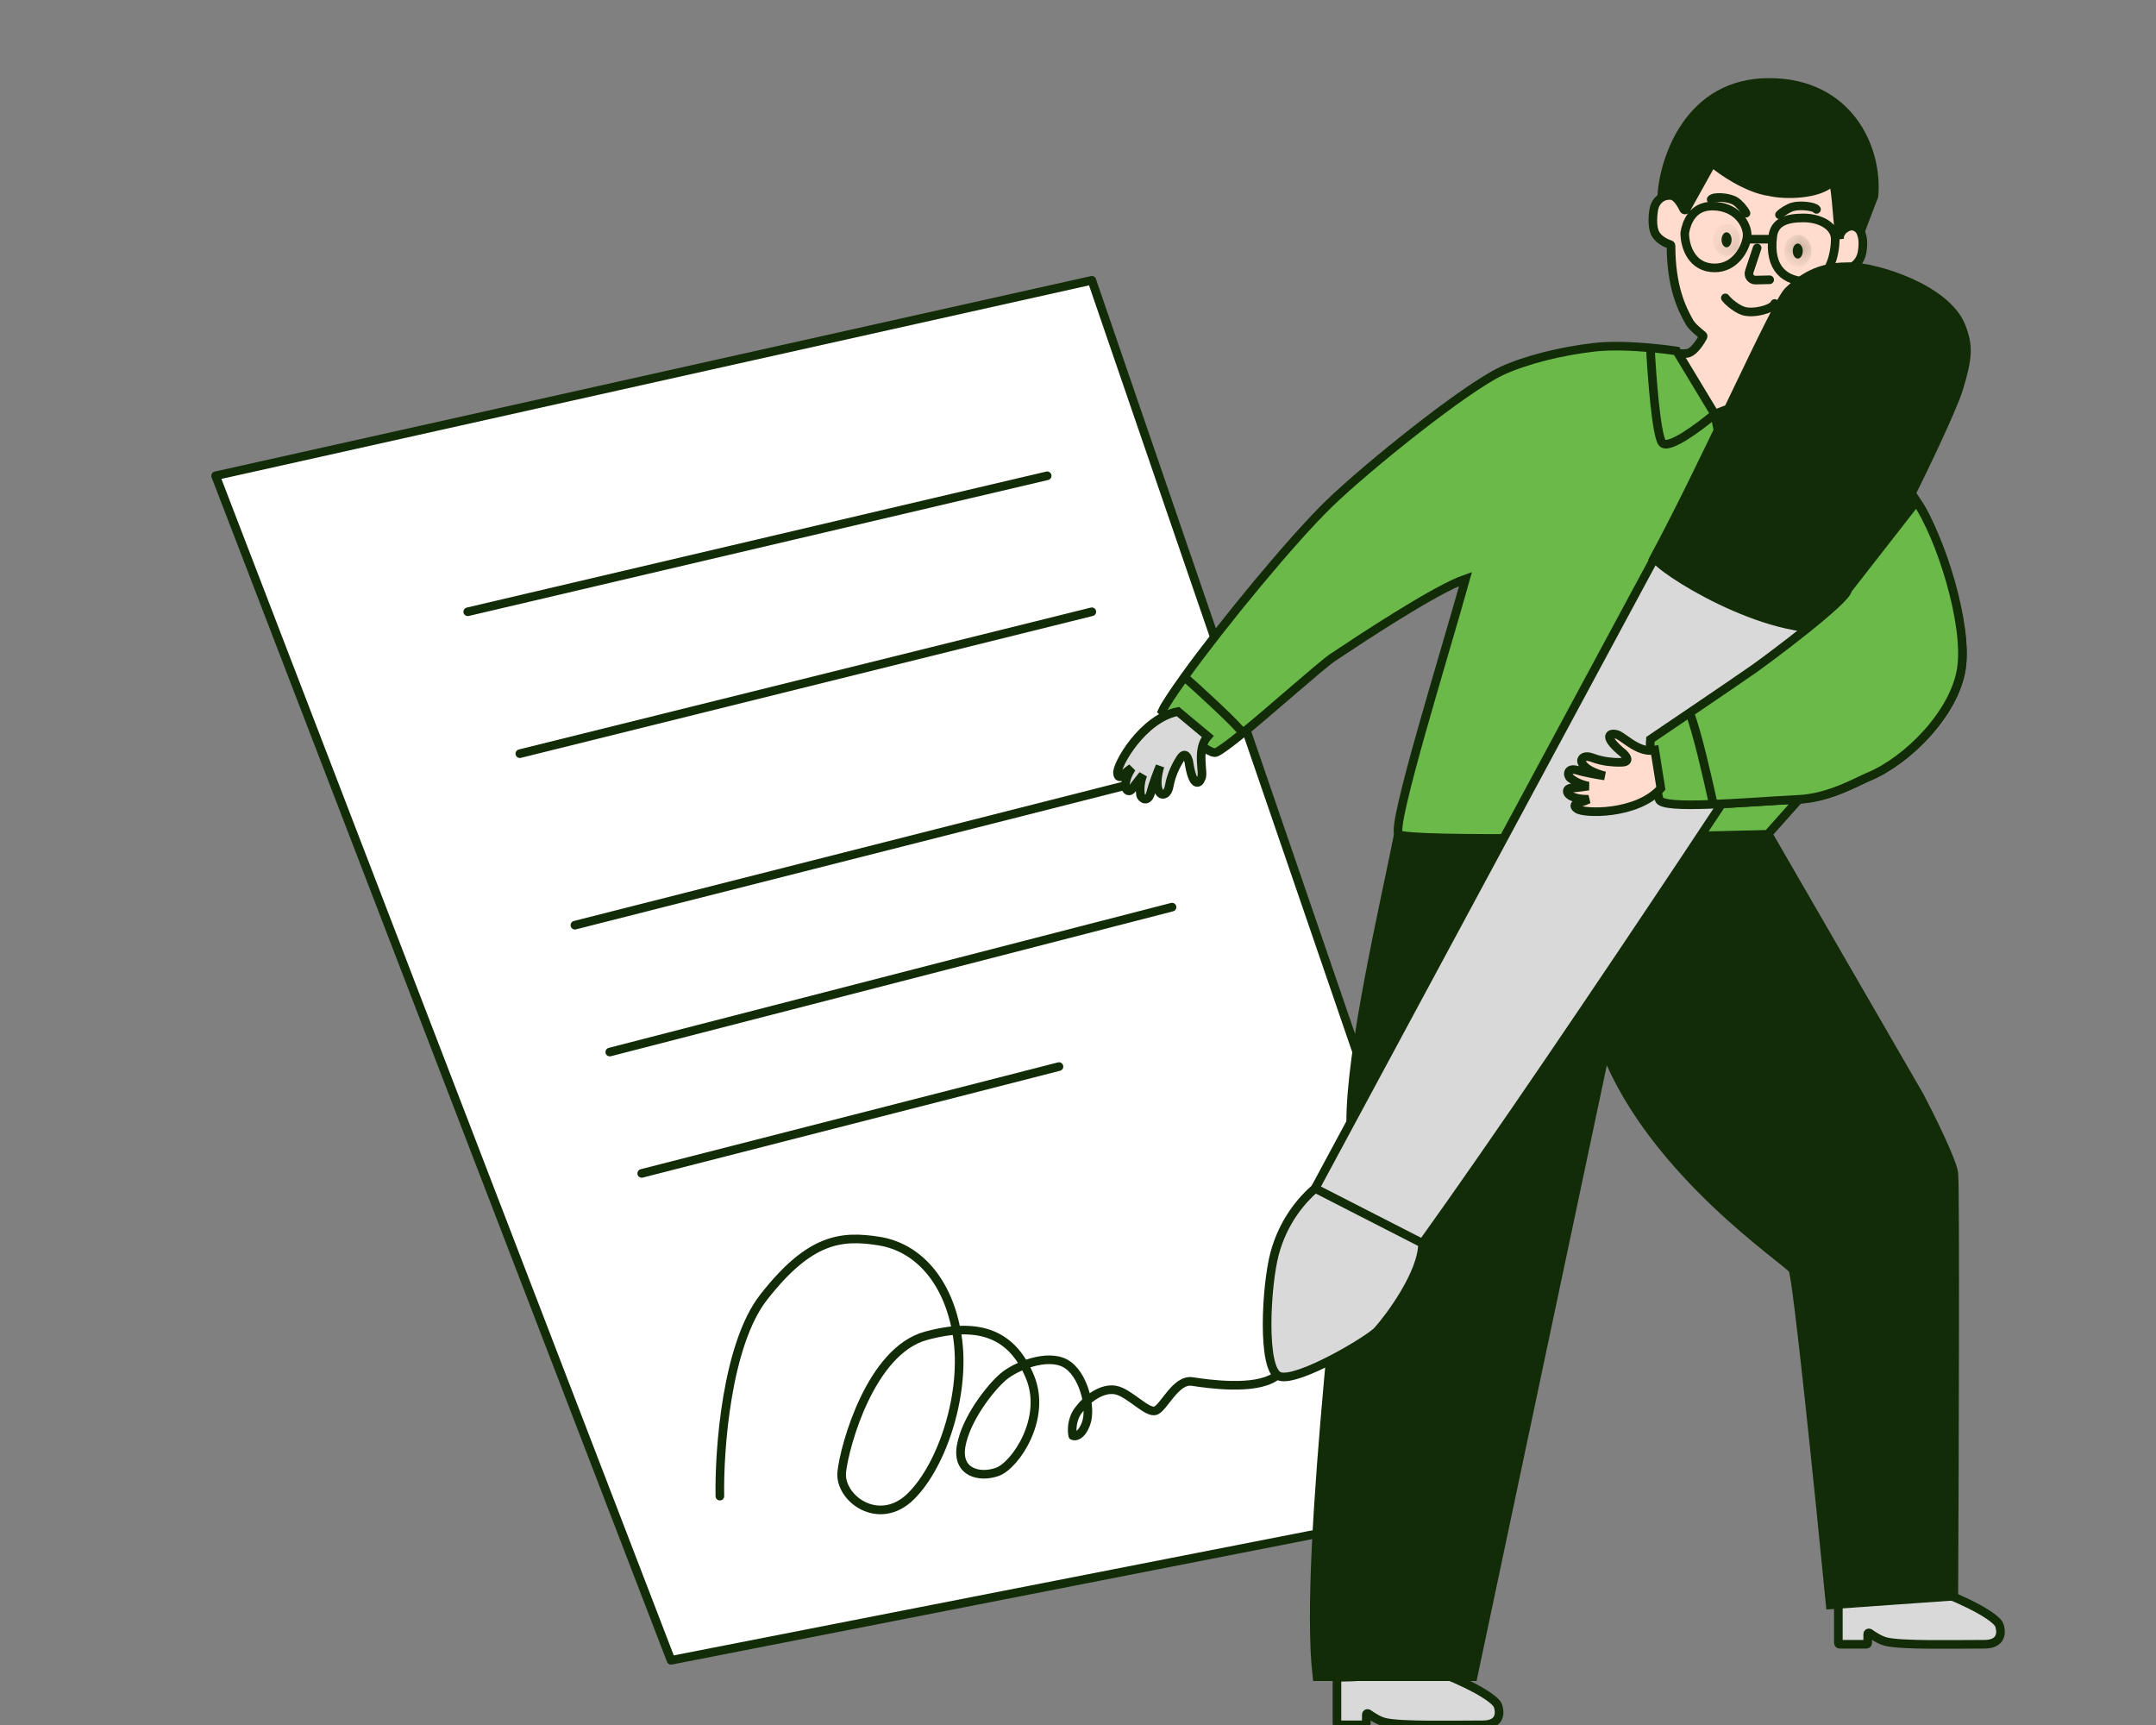
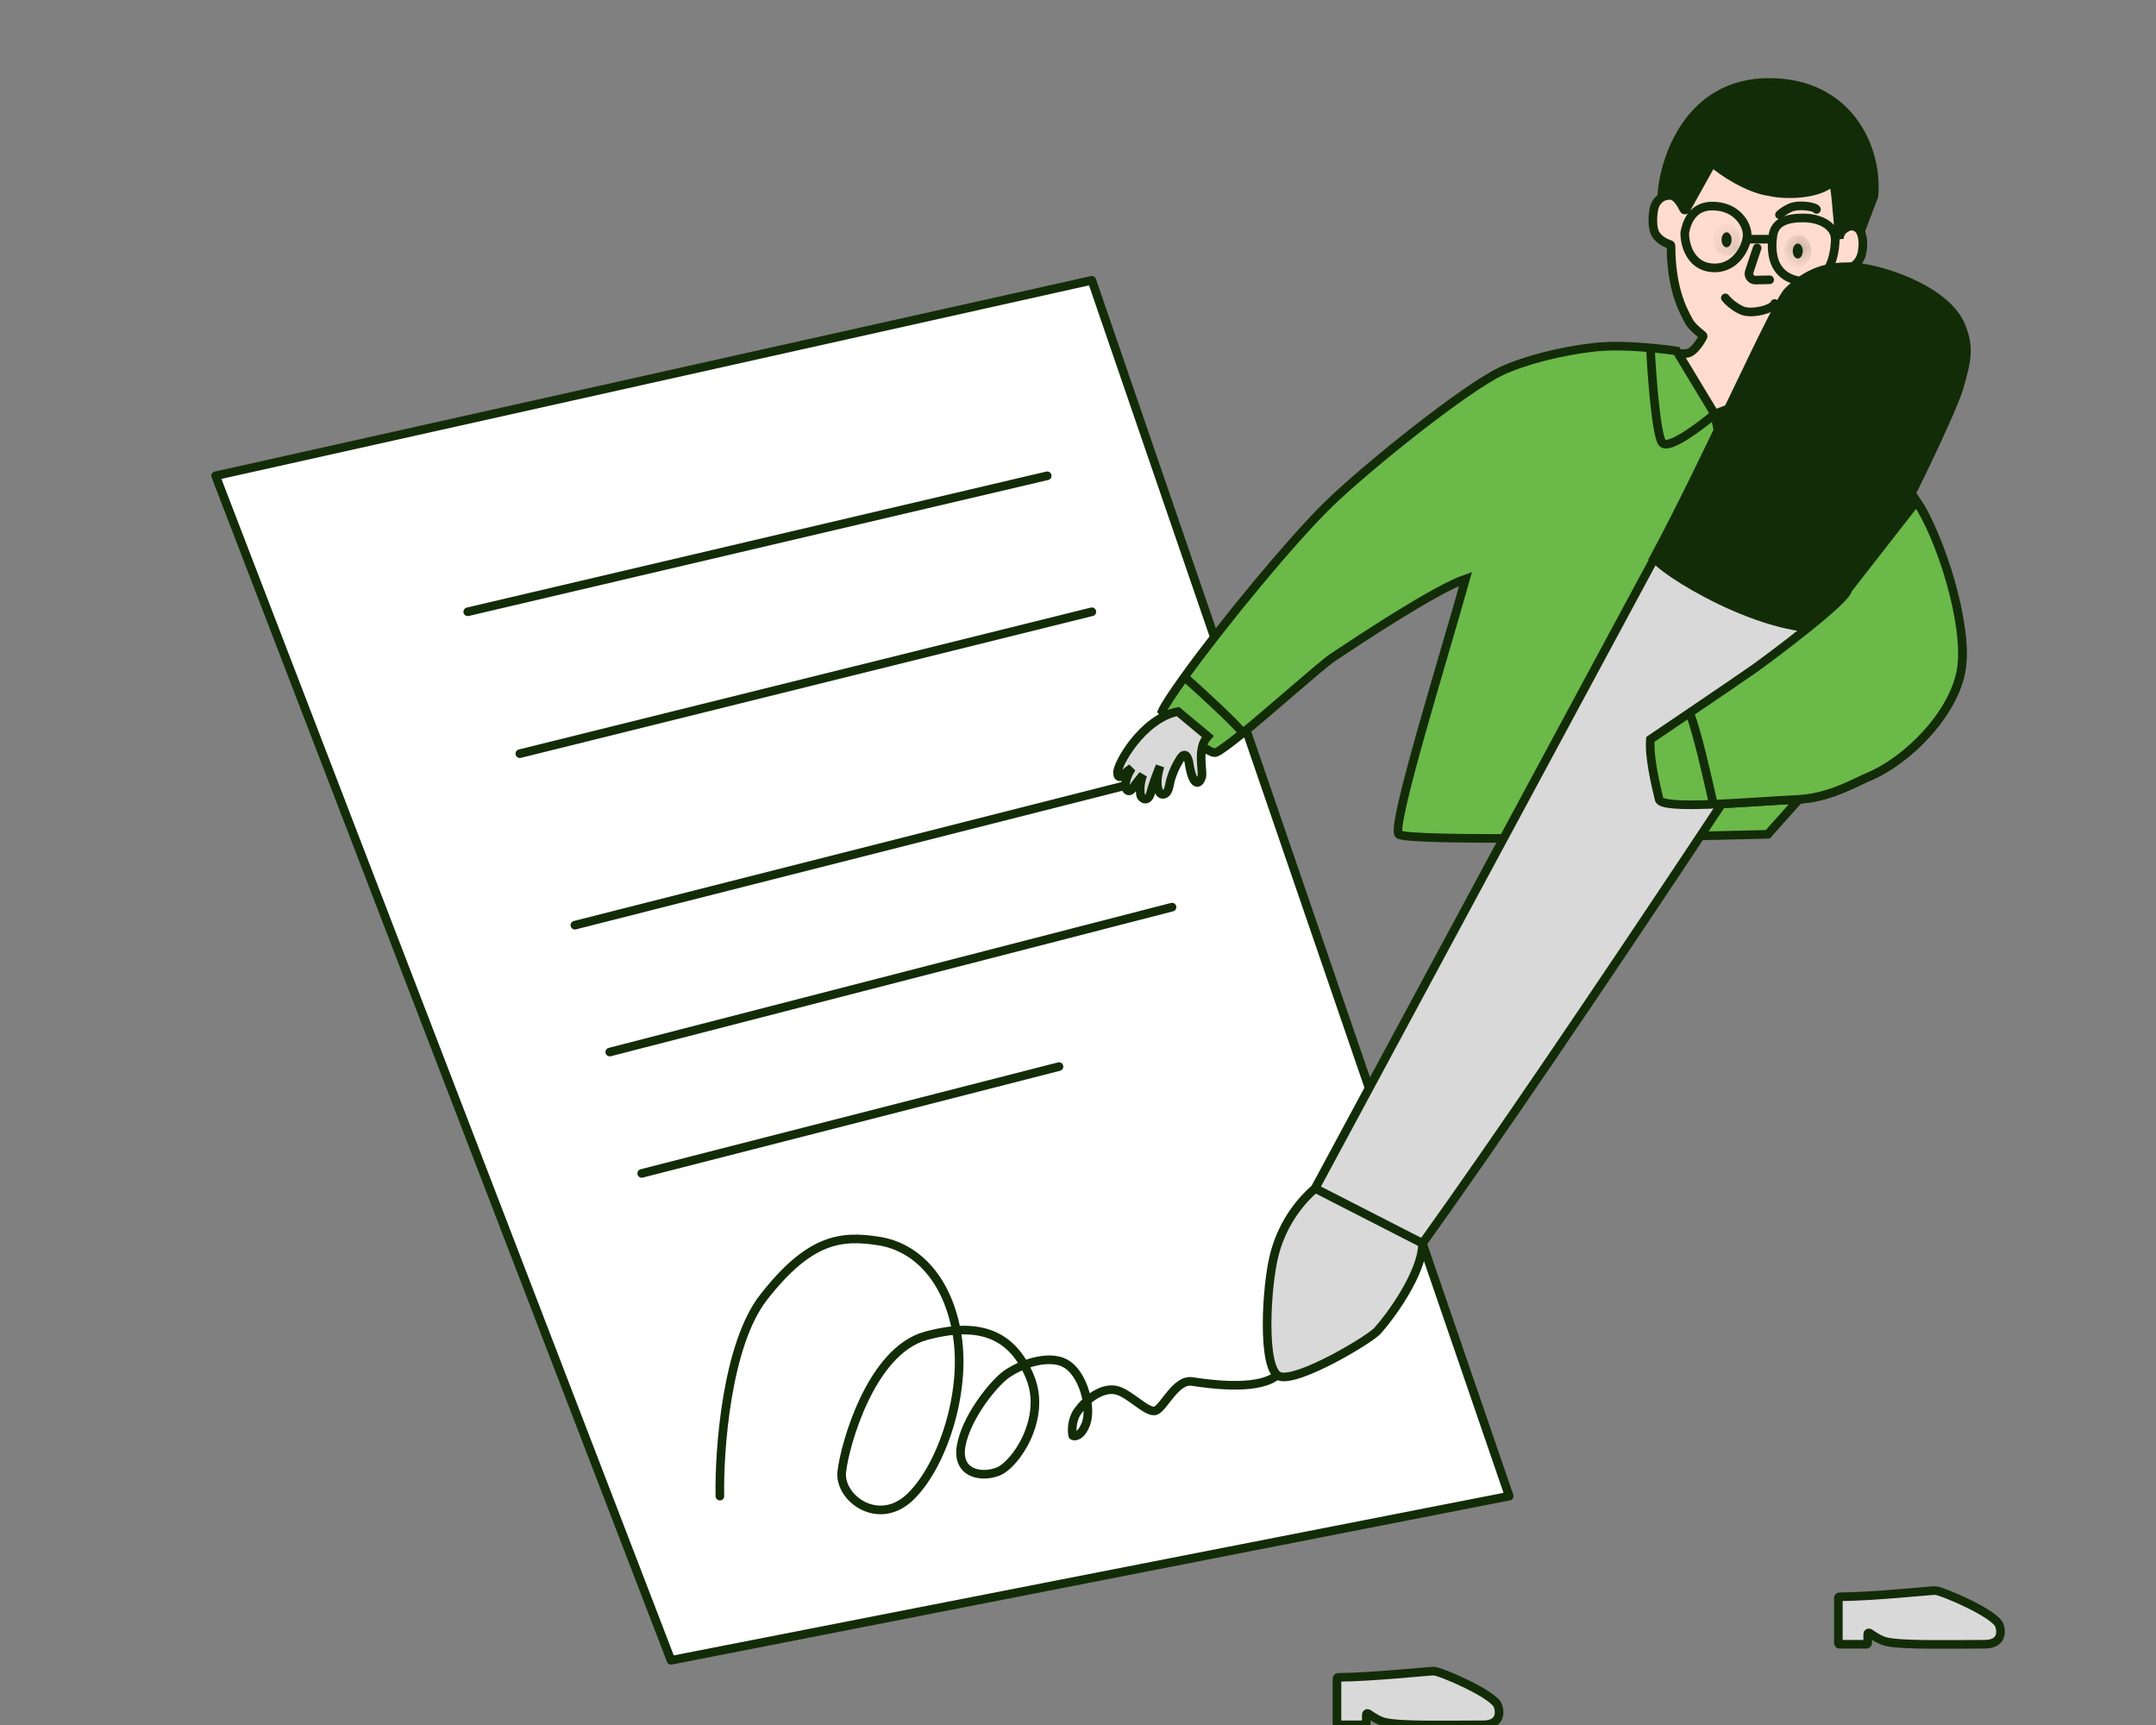
<svg xmlns="http://www.w3.org/2000/svg" width="100" height="80" viewBox="0 0 100 80" fill="none">
  <rect x="0" y="0" width="100" height="80" fill="#808080" stroke="none" />
  <g clip-path="url(#clip0_1592_7910)">
    <path d="M31.124 77L10 22.066L50.642 13L70 69.386L31.124 77Z" fill="white" />
    <path d="M48.571 22.066L21.695 28.372M24.111 34.953L50.642 28.372M26.664 42.907L52.606 36.326M28.283 48.791L54.362 42.07M29.764 54.419L49.118 49.465M33.389 69.386C33.351 67.227 33.704 62.358 35.418 60.163C37.561 57.419 39.02 57.279 40.775 57.558C42.53 57.837 43.989 59.349 44.4 61.953C44.81 64.558 43.739 67.913 42.257 69.386C40.775 70.861 38.906 69.488 39.043 68.256C39.179 67.023 40.388 62.651 42.941 61.953C45.494 61.256 46.976 61.93 47.774 63.861C48.571 65.791 47.09 67.954 46.269 68.256C45.448 68.558 44.354 68.302 44.582 67.046C44.81 65.791 45.927 64.372 46.52 63.861C47.112 63.349 48.571 62.767 49.415 63.233C50.258 63.698 50.646 65.302 50.372 66.023C50.154 66.6 49.871 66.636 49.757 66.581C49.709 66.372 49.693 65.847 50.008 65.419C50.4 64.884 51.102 64.349 51.74 64.465C52.378 64.581 53.222 65.581 53.609 65.419C53.997 65.256 54.544 63.953 55.296 64.07C56.049 64.186 58.169 64.488 59.126 63.861M10 22.066L31.124 77L70 69.386L50.642 13L10 22.066Z" stroke="#132C08" stroke-width="0.4" stroke-linecap="round" stroke-linejoin="round" />
    <path d="M82.052 3.823C78.345 3.823 77.186 7.337 77.071 9.094C77.177 9.045 77.453 8.978 77.708 9.094C77.963 9.21 78.123 9.586 78.171 9.76L79.416 7.617C80.015 7.993 81.421 8.787 82.255 8.949C83.297 9.152 84.456 8.891 85.035 8.37C85.15 8.266 85.286 10.252 85.325 11.15C85.373 10.909 85.556 10.721 85.904 10.745C86.483 10.783 86 11.222 86 11.5L86.917 9.094C87.12 6.893 85.759 3.823 82.052 3.823Z" fill="#132C08" stroke="#132C08" stroke-width="0.4" stroke-linecap="round" />
    <path d="M76.723 16.231C77.187 16.328 78.078 16.474 78.345 16.363C78.606 16.254 78.871 15.847 78.99 15.622C79.003 15.598 78.996 15.569 78.976 15.552C78.794 15.403 78.48 15.159 78.345 14.915C77.994 14.284 77.513 13.309 77.505 11.399C77.505 11.372 77.487 11.348 77.462 11.341C77.291 11.288 76.98 11.144 76.81 10.889C76.578 10.542 76.676 9.833 76.723 9.644C76.81 9.297 77.1 9.036 77.505 9.065C77.745 9.082 77.974 9.444 78.094 9.704C78.114 9.749 78.178 9.753 78.202 9.71L79.376 7.602C79.396 7.567 79.445 7.561 79.474 7.588C79.805 7.893 81.056 8.756 82.081 8.891C82.805 9.065 84.369 9.036 84.977 8.428C85.12 8.284 85.207 9.967 85.321 11.059C85.314 10.931 85.375 10.69 85.672 10.542C85.996 10.38 86.213 10.61 86.28 10.716C86.415 11.005 86.436 11.266 86.367 11.7C86.308 12.073 86.02 12.425 85.672 12.425C85.527 12.425 85.528 13.004 85.498 13.38C85.46 13.863 85.255 14.498 84.977 14.915C84.641 15.418 83.712 16.354 83.492 16.522C83.479 16.532 83.469 16.546 83.468 16.563C83.4 17.171 84.007 17.804 84.37 18.087C84.399 18.11 84.401 18.153 84.374 18.178L82.292 20.062C82.287 20.067 82.28 20.071 82.273 20.074C81.08 20.488 78.475 20.993 77.505 19.723C76.56 18.485 76.54 16.948 76.654 16.276C76.66 16.244 76.691 16.224 76.723 16.231Z" fill="#FFDCCD" />
    <path d="M81.016 11.092C81.031 11.017 81.038 10.948 81.038 10.889C81.038 10.426 80.575 9.557 79.416 9.557C78.493 9.557 78.221 10.334 78.143 10.798C78.142 10.801 78.142 10.804 78.142 10.807C78.144 11.473 78.492 12.425 79.532 12.425C80.442 12.425 80.911 11.608 81.016 11.092ZM81.016 11.092H82.168M78.345 16.363C78.078 16.474 77.187 16.328 76.723 16.231C76.691 16.224 76.66 16.244 76.654 16.276C76.54 16.948 76.56 18.485 77.505 19.723C78.475 20.993 81.08 20.488 82.273 20.074C82.28 20.071 82.287 20.067 82.292 20.062L84.374 18.178C84.401 18.153 84.399 18.11 84.37 18.087C84.007 17.804 83.4 17.171 83.468 16.563C83.469 16.546 83.479 16.532 83.492 16.522C83.712 16.354 84.641 15.418 84.977 14.915C85.255 14.498 85.46 13.863 85.498 13.38C85.528 13.004 85.527 12.425 85.672 12.425C86.02 12.425 86.308 12.073 86.367 11.7C86.436 11.266 86.415 11.005 86.28 10.716C86.213 10.61 85.996 10.38 85.672 10.542C85.348 10.704 85.305 10.976 85.325 11.092C85.209 10.001 85.122 8.283 84.977 8.428C84.369 9.036 82.805 9.065 82.081 8.891C81.056 8.756 79.805 7.893 79.474 7.588C79.445 7.561 79.396 7.567 79.376 7.602L78.202 9.71C78.178 9.753 78.114 9.749 78.094 9.704C77.974 9.444 77.745 9.082 77.505 9.065C77.1 9.036 76.81 9.297 76.723 9.644C76.676 9.833 76.578 10.542 76.81 10.889C76.98 11.144 77.291 11.288 77.462 11.341C77.487 11.348 77.505 11.372 77.505 11.399C77.513 13.309 77.994 14.284 78.345 14.915C78.48 15.159 78.794 15.403 78.976 15.552C78.996 15.569 79.003 15.598 78.99 15.622C78.871 15.847 78.606 16.254 78.345 16.363ZM82.226 10.947C82.312 10.281 82.892 10.107 83.645 10.107C84.427 10.107 85.122 10.484 85.122 11.092C85.122 11.758 84.861 13.062 83.876 13.062C82.803 13.062 82.027 12.472 82.226 10.947Z" stroke="#132C08" stroke-width="0.4" />
    <path d="M81.5 11.5L81.135 12.595C81.069 12.792 81.219 12.995 81.427 12.99L82.081 12.975" stroke="#132C08" stroke-width="0.4" stroke-linecap="round" />
    <path d="M80.025 13.815C80.189 14.037 80.596 14.339 80.865 14.423C81.328 14.567 82.226 14.336 82.313 14.075" stroke="#132C08" stroke-width="0.4" stroke-linecap="round" />
-     <path d="M80.984 9.887C80.905 9.712 80.664 9.435 80.484 9.326C80.174 9.138 79.479 9.101 79.369 9.249" stroke="#132C08" stroke-width="0.4" stroke-linecap="round" />
    <path d="M82.537 9.96C82.653 9.832 82.95 9.65 83.15 9.592C83.494 9.492 84.179 9.575 84.253 9.711" stroke="#132C08" stroke-width="0.4" stroke-linecap="round" />
    <mask id="path-10-inside-1_1592_7910" fill="white">
      <ellipse cx="80.082" cy="11.121" rx="0.232" ry="0.348" />
    </mask>
    <ellipse cx="80.082" cy="11.121" rx="0.232" ry="0.348" fill="#132C08" />
    <path d="M79.914 11.121C79.914 11.149 79.906 11.156 79.913 11.145C79.919 11.136 79.971 11.069 80.082 11.069V11.869C80.322 11.869 80.49 11.723 80.579 11.589C80.671 11.452 80.714 11.285 80.714 11.121H79.914ZM80.082 11.069C80.194 11.069 80.246 11.136 80.251 11.145C80.259 11.156 80.251 11.149 80.251 11.121H79.451C79.451 11.285 79.494 11.452 79.586 11.589C79.675 11.723 79.843 11.869 80.082 11.869V11.069ZM80.251 11.121C80.251 11.093 80.259 11.086 80.251 11.097C80.246 11.106 80.194 11.174 80.082 11.174V10.374C79.843 10.374 79.675 10.519 79.586 10.654C79.494 10.791 79.451 10.957 79.451 11.121H80.251ZM80.082 11.174C79.971 11.174 79.919 11.106 79.913 11.097C79.906 11.086 79.914 11.093 79.914 11.121H80.714C80.714 10.957 80.671 10.791 80.579 10.654C80.49 10.519 80.322 10.374 80.082 10.374V11.174Z" fill="#132C08" mask="url(#path-10-inside-1_1592_7910)" />
    <mask id="path-12-inside-2_1592_7910" fill="white">
      <ellipse cx="83.384" cy="11.643" rx="0.232" ry="0.348" />
    </mask>
    <ellipse cx="83.384" cy="11.643" rx="0.232" ry="0.348" fill="#132C08" />
    <path d="M83.216 11.643C83.216 11.671 83.207 11.678 83.215 11.666C83.221 11.658 83.273 11.59 83.384 11.59V12.39C83.623 12.39 83.791 12.245 83.881 12.11C83.972 11.973 84.016 11.806 84.016 11.643H83.216ZM83.384 11.59C83.495 11.59 83.547 11.658 83.553 11.666C83.561 11.678 83.552 11.671 83.552 11.643H82.752C82.752 11.806 82.796 11.973 82.887 12.11C82.977 12.245 83.145 12.39 83.384 12.39V11.59ZM83.552 11.643C83.552 11.614 83.561 11.607 83.553 11.619C83.547 11.627 83.495 11.695 83.384 11.695V10.895C83.145 10.895 82.977 11.04 82.887 11.175C82.796 11.312 82.752 11.479 82.752 11.643H83.552ZM83.384 11.695C83.273 11.695 83.221 11.627 83.215 11.619C83.207 11.607 83.216 11.614 83.216 11.643H84.016C84.016 11.479 83.972 11.312 83.881 11.175C83.791 11.04 83.623 10.895 83.384 10.895V11.695Z" fill="#132C08" mask="url(#path-12-inside-2_1592_7910)" />
    <path d="M85.267 76.197V74.112C85.267 74.08 85.292 74.054 85.324 74.054C86.85 74.047 89.527 73.764 89.756 73.764C90.045 73.764 92.565 74.836 92.739 75.386C92.878 75.826 92.739 76.255 92.043 76.255C90.567 76.255 88.25 76.313 87.497 76.139C87.198 76.07 86.884 75.856 86.716 75.737C86.679 75.711 86.628 75.738 86.628 75.784V76.197C86.628 76.229 86.602 76.255 86.57 76.255H85.325C85.293 76.255 85.267 76.229 85.267 76.197Z" fill="#D9D9D9" stroke="#132C08" stroke-width="0.4" />
    <path d="M62.011 79.933V77.847C62.011 77.816 62.036 77.79 62.068 77.79C63.594 77.782 66.271 77.5 66.5 77.5C66.789 77.5 69.309 78.572 69.483 79.122C69.622 79.562 69.483 79.991 68.788 79.991C67.311 79.991 64.994 80.049 64.241 79.875C63.943 79.806 63.628 79.591 63.461 79.473C63.423 79.447 63.372 79.473 63.372 79.52V79.933C63.372 79.965 63.346 79.991 63.314 79.991H62.069C62.037 79.991 62.011 79.965 62.011 79.933Z" fill="#D9D9D9" stroke="#132C08" stroke-width="0.4" />
-     <path d="M89.032 50.827L81.965 38.605H64.878C64.183 42.081 62.648 48.632 62.648 52.014C62.648 55.397 60.408 71.988 61.084 77.761H68.324L74.464 48.742C76.694 54.418 82.944 58.507 83.153 58.878C83.361 59.249 84.398 69.401 84.89 74.43L90.624 74.025C90.653 67.731 90.694 54.997 90.624 54.418C90.555 53.839 89.534 51.783 89.032 50.827Z" fill="#132C08" stroke="#132C08" stroke-width="0.4" />
    <path d="M77.765 16.276L79.532 19.201L83.818 17.579C83.945 17.656 84.387 17.97 84.629 18.13C84.939 18.334 85.07 18.404 85.382 18.651C86.077 19.201 88.8 22.995 89.176 23.69C89.945 25.109 91.29 28.961 90.972 31.017C90.653 33.074 88.481 35.275 86.657 36.028C86.151 36.237 84.861 36.999 83.442 37.07L81.993 38.692C76.443 38.837 65.248 39.04 64.877 38.692C64.507 38.345 67.021 30.284 67.977 26.847C66.558 27.339 62.995 29.705 61.808 30.496C61.299 30.836 58.753 33.105 57.638 34C57.04 34.48 56.554 34.848 56.392 34.898C56.022 35.014 54.346 33.46 53.902 32.987C54.025 32.711 54.408 32.135 54.939 31.394C56.694 28.949 59.955 24.994 61.663 23.343C63.448 21.618 67.977 17.985 69.656 17.203C70.737 16.7 72.407 16.276 73.971 16.102C74.747 16.016 75.734 16.059 76.549 16.132C77.048 16.177 77.483 16.232 77.765 16.276Z" fill="#6BB949" />
    <path d="M79.532 19.201L77.765 16.276C77.483 16.232 77.048 16.177 76.549 16.132M79.532 19.201L83.818 17.579C83.945 17.656 84.387 17.97 84.629 18.13M79.532 19.201C78.837 19.79 77.377 20.881 77.099 20.534C76.821 20.186 76.616 17.454 76.549 16.132M79.532 19.201C79.648 19.838 79.933 21.171 80.169 21.171C80.632 21.171 83.316 19.224 84.629 18.13M85.701 27.339C85.701 27.803 82.051 30.525 81.356 31.017C80.994 31.274 79.648 32.19 78.373 33.055M83.442 37.07C84.861 36.999 86.151 36.237 86.657 36.028C88.481 35.275 90.653 33.074 90.972 31.017C91.29 28.961 89.945 25.109 89.176 23.69C88.8 22.995 86.077 19.201 85.382 18.651C85.07 18.404 84.939 18.334 84.629 18.13M83.442 37.07C80.891 37.198 77.074 37.57 76.954 37.07C76.781 36.346 76.481 35.091 76.549 34.29C77.027 33.967 77.69 33.518 78.373 33.055M83.442 37.07L81.993 38.692C76.443 38.837 65.248 39.04 64.877 38.692C64.507 38.345 67.021 30.284 67.977 26.847C66.558 27.339 62.995 29.705 61.808 30.496C61.299 30.836 58.753 33.105 57.638 34M76.549 16.132C75.734 16.059 74.747 16.016 73.971 16.102C72.407 16.276 70.737 16.7 69.656 17.203C67.977 17.985 63.448 21.618 61.663 23.343C59.955 24.994 56.694 28.949 54.939 31.394M78.373 33.055C78.76 34.133 79.127 35.767 79.503 37.449M54.939 31.394C54.408 32.135 54.025 32.711 53.902 32.987C54.346 33.46 56.022 35.014 56.392 34.898C56.554 34.848 57.04 34.48 57.638 34M54.939 31.394C55.54 31.922 57.475 33.691 57.638 34" stroke="#132C08" stroke-width="0.4" />
    <path d="M74.927 34.05C75.217 34.05 75.941 34.948 76.752 34.79L77.034 36.561C75.931 37.811 73.407 37.746 73.143 37.505C72.938 37.381 73.083 37.24 73.258 37.216C73.398 37.197 73.598 37.11 73.681 37.069C73.316 37.072 73.038 37.019 72.834 36.896C72.629 36.773 72.642 36.554 72.89 36.548C73.089 36.542 73.498 36.484 73.678 36.456C73.269 36.384 72.976 36.2 72.83 36.079C72.683 35.957 72.681 35.578 73.164 35.724C73.549 35.841 74.171 35.946 74.434 35.983C73.558 35.757 73.347 35.419 73.351 35.278C73.361 35.171 73.478 34.995 73.876 35.148C74.373 35.339 74.898 35.354 75.072 35.354C75.217 35.354 75.729 35.385 75.304 34.948C74.352 34.174 74.638 33.992 74.927 34.05Z" fill="#D9D9D9" stroke="#132C08" stroke-width="0.4" />
    <path d="M55.716 36.094C55.864 35.846 55.463 34.764 56.014 34.149L54.636 33C52.998 33.308 51.762 35.511 51.835 35.861C51.836 36.1 52.032 36.048 52.142 35.909C52.23 35.799 52.407 35.672 52.485 35.622C52.295 35.934 52.199 36.199 52.2 36.438C52.201 36.677 52.395 36.777 52.528 36.568C52.634 36.4 52.894 36.078 53.01 35.938C52.862 36.326 52.871 36.672 52.9 36.859C52.93 37.047 53.255 37.243 53.376 36.754C53.472 36.362 53.701 35.775 53.803 35.53C53.549 36.398 53.732 36.753 53.855 36.821C53.952 36.868 54.163 36.856 54.235 36.437C54.325 35.912 54.581 35.453 54.67 35.303C54.744 35.179 54.979 34.723 55.137 35.312C55.316 36.526 55.617 36.373 55.716 36.094Z" fill="#D9D9D9" stroke="#132C08" stroke-width="0.4" />
    <path d="M82.948 13.498C82.356 14.072 79.175 21.325 76.694 25.92C77.412 26.685 82.457 29.57 85.267 29.106C87.651 25.225 90.507 19.174 90.854 18.016C91.289 16.568 91.318 16.046 90.97 15.148C90.289 13.39 87.031 12.368 85.757 12.368C84.83 12.368 83.933 12.542 82.948 13.498Z" fill="#132C08" stroke="#132C08" stroke-width="0.4" />
    <path d="M60.997 55.113L76.752 25.862C76.868 26.326 81.936 29.598 85.238 29.106C84.919 29.598 72.958 47.931 65.979 57.662C65.979 59.052 64.444 61.108 63.893 61.716C63.516 62.133 60.186 64.12 59.346 63.83C58.507 63.541 58.729 59.614 59.115 58.154C59.52 56.619 60.408 55.625 60.997 55.113Z" fill="#D9D9D9" />
    <path d="M60.997 55.113L76.752 25.862C76.868 26.326 81.936 29.598 85.238 29.106C84.919 29.598 72.958 47.931 65.979 57.662M60.997 55.113L65.979 57.662M60.997 55.113C60.408 55.625 59.52 56.619 59.115 58.154C58.729 59.614 58.507 63.541 59.346 63.83C60.186 64.12 63.516 62.133 63.893 61.716C64.444 61.108 65.979 59.052 65.979 57.662" stroke="#132C08" stroke-width="0.4" />
    <path d="M88.887 23.256C90.016 24.907 91.291 28.961 90.972 31.017C90.654 33.074 88.481 35.275 86.657 36.028C86.151 36.237 84.861 36.999 83.442 37.07C82.227 37.131 80.723 37.248 79.47 37.299C78.093 37.355 77.017 37.332 76.954 37.07C76.781 36.346 76.481 35.091 76.549 34.29C77.028 33.967 77.69 33.518 78.374 33.054C79.648 32.19 80.995 31.274 81.357 31.017C82.052 30.525 85.701 27.803 85.701 27.339L88.887 23.256Z" fill="#6BB949" />
    <path d="M78.374 33.054C77.69 33.518 77.028 33.967 76.549 34.29C76.481 35.091 76.781 36.346 76.954 37.07C77.074 37.57 80.891 37.198 83.442 37.07C84.861 36.999 86.151 36.237 86.657 36.028C88.481 35.275 90.654 33.074 90.972 31.017C91.291 28.961 90.016 24.907 88.887 23.256L85.701 27.339C85.701 27.803 82.052 30.525 81.357 31.017C80.995 31.274 79.648 32.19 78.374 33.054ZM78.374 33.054C78.76 34.133 79.127 35.767 79.504 37.449" stroke="#132C08" stroke-width="0.4" />
-     <path d="M74.927 34.05C75.217 34.05 75.941 34.948 76.752 34.79L77.034 36.561C75.931 37.811 73.407 37.746 73.143 37.505C72.938 37.381 73.083 37.24 73.258 37.216C73.398 37.197 73.598 37.11 73.681 37.069C73.316 37.072 73.038 37.019 72.834 36.896C72.629 36.773 72.642 36.554 72.89 36.548C73.089 36.542 73.498 36.484 73.678 36.456C73.269 36.384 72.976 36.2 72.83 36.079C72.683 35.957 72.681 35.578 73.164 35.724C73.549 35.841 74.171 35.946 74.434 35.983C73.558 35.757 73.347 35.419 73.351 35.278C73.361 35.171 73.478 34.995 73.876 35.148C74.373 35.339 74.898 35.354 75.072 35.354C75.217 35.354 75.729 35.385 75.304 34.948C74.352 34.174 74.638 33.992 74.927 34.05Z" fill="#FFDCCD" stroke="#132C08" stroke-width="0.4" />
  </g>
  <defs>
    <clipPath id="clip0_1592_7910">
      <rect width="100" height="80" fill="white" />
    </clipPath>
  </defs>
</svg>